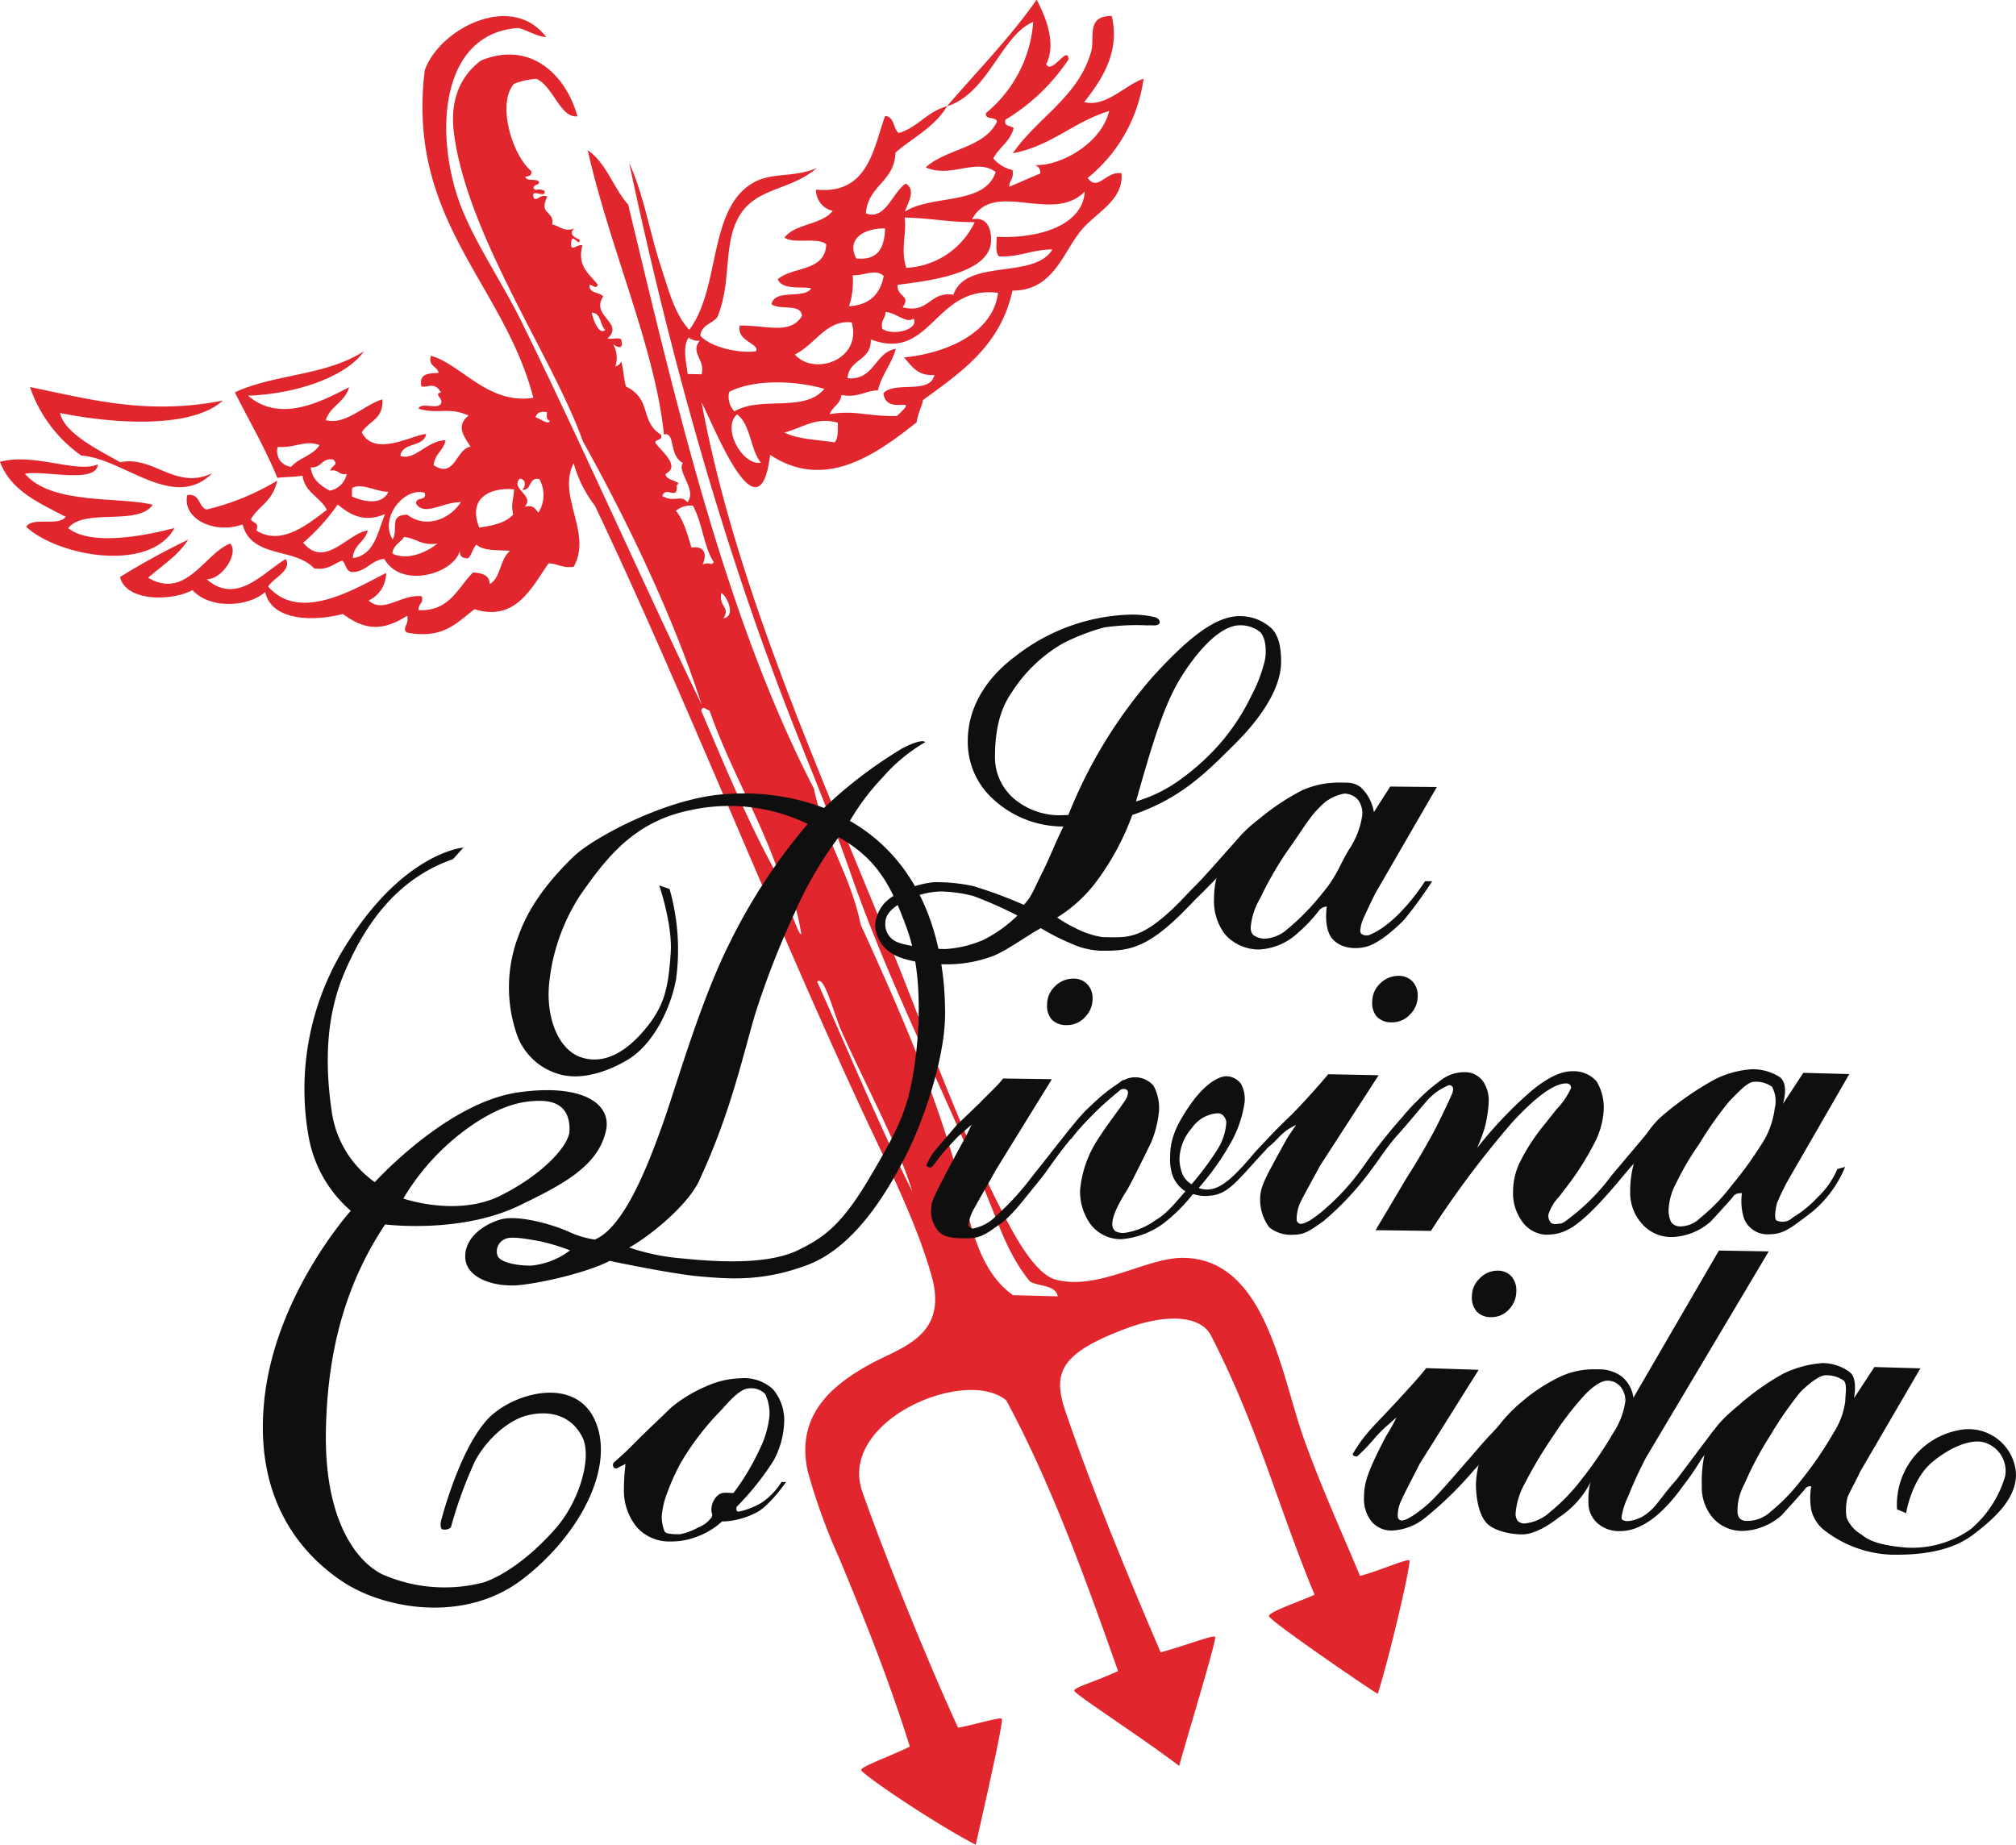
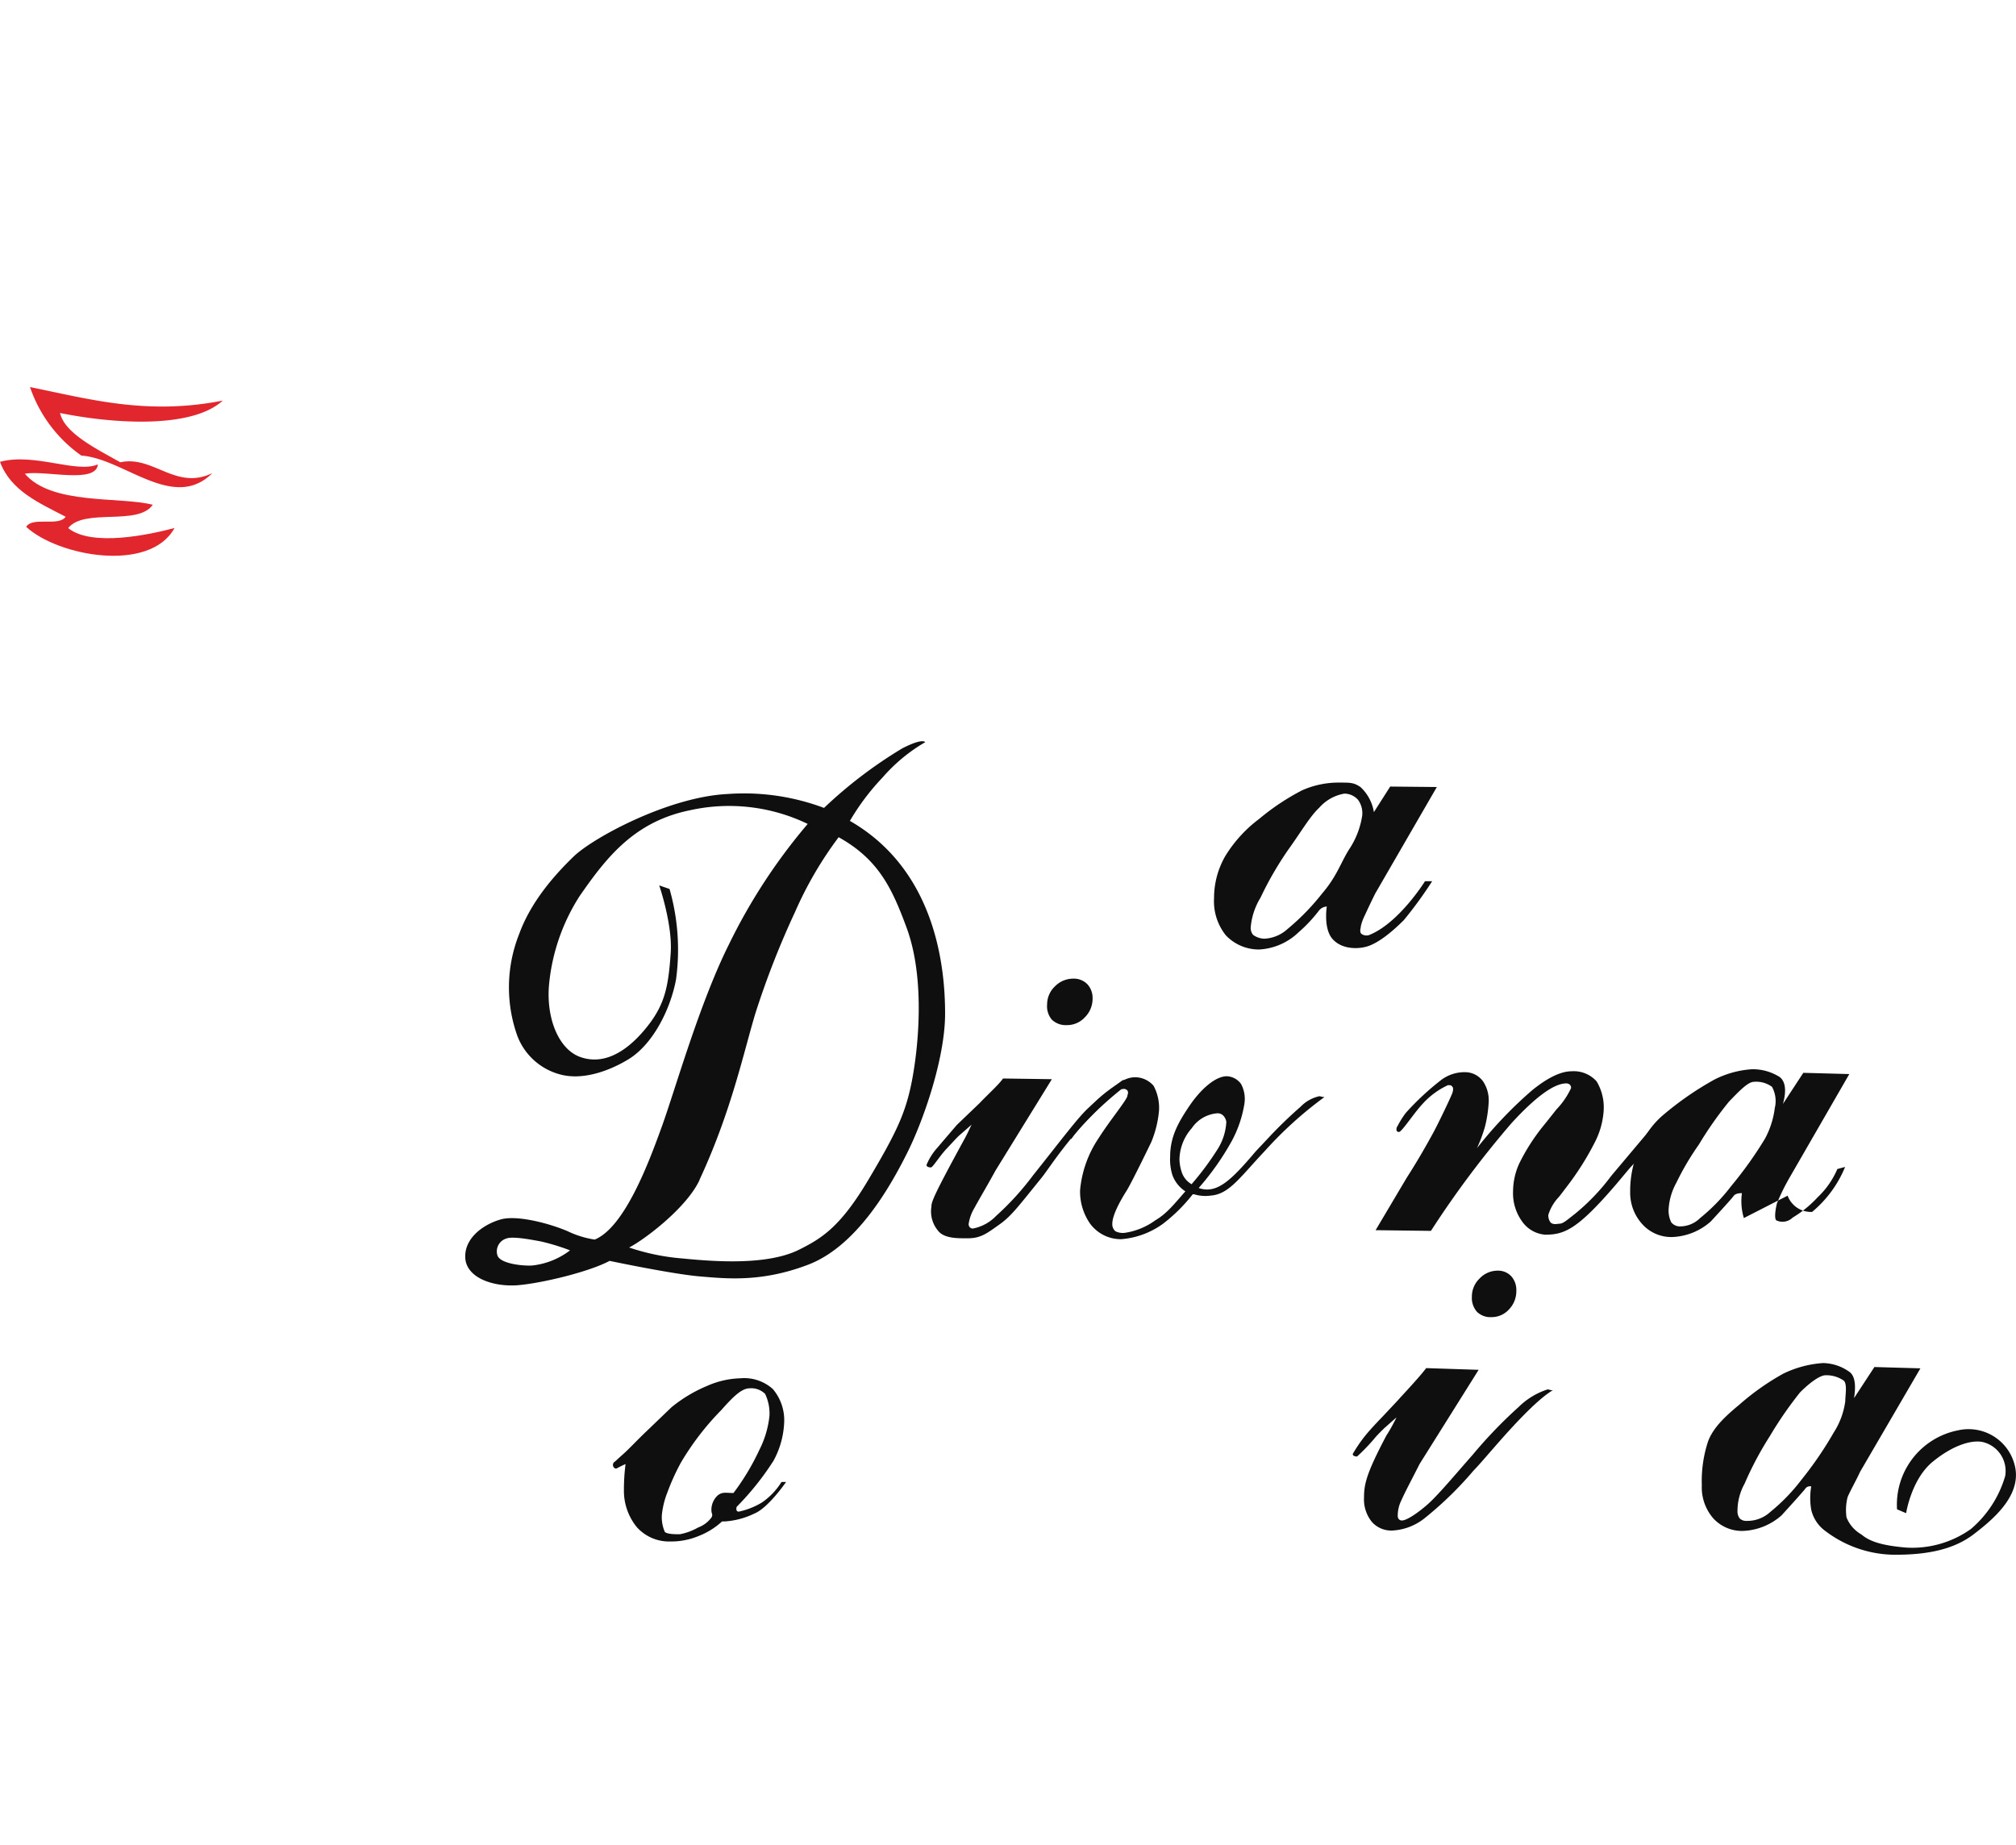
<svg xmlns="http://www.w3.org/2000/svg" viewBox="0 0 259.43 237.4">
  <g transform="translate(-9.71 -5.6)">
-     <path d="m43.84 81.79c-2.34 2-7.19 2.16-9.36-.25-2.58 1.42-8.56 1.54-9.32-1.69a93.42 93.42 0 0 1 8.77-4.8c-1.32 2.07-3.38 3.34-5.17 4.9 4.91 2.88 7.28-3.12 10.56-4.4 1.16 1.1-.89 4.56-3 4.6 3.84 3.35 7.2-.84 10.16-2.61.87 1.43-1.63 2.47-2.26 3.54 4.08 4.71 11.23.24 15.18-1.75a3.91 3.91 0 0 1 -2.26 3.55c1.94 1.74 4.15-.85 6.85-.55.27 1-.52.93-.4 1.8 4 .14 5-2.88 7-4.86 1.14.09 2.14.31 2.12 1.5 1.48-.79 1.32-3.29 2.64-4.26-.58-.18-3.47.13-4.3-.83-.54.42-.58 1.36-1.13 1.77-.79 0-1.13-.32-1-1.11-.58 3-7.5 5.18-9.76 1.18-1.7.18-2.25 1.57-4 1.7-1 0-.87-1-1.4-1.48-1.14.4-1.82 1.28-3.63 1-2.55-2.73-8-1.22-9.21-5.65-3.72 1.33-7.83-.83-7.1-3.79 1.69-.21 1.38 1.49 2.46 1.87a31.85 31.85 0 0 0 9.11-3.72c-.64 2.79-2.39 3.21-3.38 4.95.15.56 1.13.33.68 1.46 3.31 2.15 7-1.11 9.08-2.64-.83-1.67-2.85-2.21-3.12-4.4-1.72.22-1.6.1-3.25.27-1.59-3.87-3.62-7.32-5.47-11 5.14-2.39 11.64-2.09 16.62-5.29-2.29 3.26-8.6 5.49-14.92 5.72 4.12 3.54 9.33.81 13-1.09-.52 1.93-2.41 2.4-3 4.24 2.56.67 4.89-1.94 7.28-2.68.2 2.56-1.79 2.81-2.64 4.25 1.62 3.31 6.81.2 8.28.22-.33 1.75-3.07 1-3.32 2.8 1.84.69 3.47-2 5.82-2-.26 1.34-1.41 1.74-1.53 3.21 2.75 1.78 2.84-2.1 4.75-2.39-.93-1.4-1.89-2.69-.26-4-2.58-1.17-3.77-.11-6.45-.89.33-.89 2.5.17 2.89-.65.37-.66-1-1.23 0-1.44-.85-1.47-1.72-.54-2.51-.78-.35-1.73 1-1.64 2.21-1.74-.18-.89-1.37-.81-1-2.19 3.83 1 7.35 6.33 13.19 5.4-3.77-14.67-16.34-22.79-13.97-42.15 1.86-5.3 11.17-10.18 15.63-4.26-1.42-.16-2.31-.85-3.57-1.18-9.73.63-10.82 12.74-7.82 21.8 1.75 5.21 5.39 10.3 8.21 16 7.44 15.08 16.48 35.46 23.18 49.27-3.63-11.29-9.5-23.5-15.29-33.9-3.83-10.77-14.94-26.52-16.59-39.71-.49-3.85.59-7.08 3.48-9.27 6.44-2.64 11 1.95 12.41 7.18-2.22.23-3.08-3.85-5.27-4.82a9.17 9.17 0 0 0 -2.89.64c-2.18 2.47-.32 9.05 2.22 11.22.11.62-.31.67-.75.71.07.75 1.58.13 1.78.76-.1.39-.72.23-.73.71.29.55.54-.09 1.42.39.24 1-1.68-.31-1.45.68s.91-.44 1.79.05c-1.16 2.42 1 1.74.63 3.61.69-.05 1.56 1.08 2.87.45-.8.72 0 1.22.67 1.45.09 1.13-1-.94-1.08.33-.15 1.47.74.22 1.43.41-.67 2.74.8 3.58 2 5.09-.28.63-.65 0-1.08 0-.1 1.15 1.26.91 1.77 1.49-1.7 2.55 2.76 3.37.56 5.41.52.22 1.88-.36 1.8.42.21 1.2-.77.55-1.09.33a3.54 3.54 0 0 1 .28 2.88c.32-.15.66-.29.74-.69.29.76.32 2.17.63 3.25 3.4 1.66 1.74 4.46 4.53 6.22.19.8-.69.49-.75 1 .54.91 3.37 3 1.34 4-.19.91 2.37 1 1.4 1.48.21 2.11-1.4 0-1.84 1.39 1.47.9 2.48-.24 3.22.81 1.3-1.57-1.38-3.93-.58-5.06-1.85-1-.9-4-2.43-3.67-1.15-11.17-6.94-23.88-9.81-36.58 2.43 1.67 3.28 4.84 5.21 7 6.38 26.58 12.62 53.27 23.91 75.19 1.31 6.47 4.69 11 6 17.45 4.79 10.52 10.11 22.47 13.12 34.56 1.2 4.81 2.39 10.26 6.49 13.14 1.92.05 3.84.11 5.76.15-.3-1.47-2.36-1.26-3.56-1.88-2.3-2.82-3.49-5.83-4.79-9.14-5.69-14.47-13.1-28.44-18.28-43.35-2.06-5.92-4.43-11.69-6.73-17.47-9.18-23-16.18-47.59-21.79-74 1.81 3.92 2.62 8.78 4 13.08 1 3 1.77 6.29 3.73 8.38 4.18-5.53 2.28-16.26 8.8-19.21 2.26-1 4.74-.41 7.61-1.6-3.83 3.27-8.77 2.3-10.65 7.63-1.2 3.38-.5 7.47-2.11 11.48-.62.94-2.09 1-2.22 2.46 1.29 1.51 5.11 2.32 7.14 2 .61-.94-2.56-1.3-2.07-3.3 3.44-.07 6.47 1.23 8-1.23-.07-1.69-3-.7-3.92-1.54.46-2 4.11-.59 5.1-2-.83-.34-3.71.3-4.29-1.19 1.9-1.69 6.12-.93 6.23-4.51-1.1-.94-4.2 0-5.37-.86 1.42-1.83 4.79-1.61 6.21-3.44a2.71 2.71 0 0 1 -2.14-2.73c6.82.7 7.41-5.57 8.89-9.48 1.23.12 1 1.65 1.75 2.2 2.46-.73 3.67-2.79 6.21-3.44-1.58 2.66-4.36 4-6.63 5.95-.14 3.81-3.52 4.19-3.82 7.82 2.51 1 3.42-2.73 5.14-3.82 1.37.84.25 2.48-.1 3.6 3.39-2.22 10.28-.76 11.67-5.1-2.53-1.87-5.76.86-9-.59 2.63-2.42 7.51-2.45 9.16-5.87-.08-.75-1.59-.14-1.4-1.13a16.73 16.73 0 0 0 6.07-11.72c-4.12 1.72-5.77 9.2-11.1 10.86 3.88-4.53 8.06-8.75 11.54-13.72 1.19 2.22 2.57 5.71 1.22 8.31.78 1.38 2.75-2.52 2.89-.64a25.49 25.49 0 0 1 -8.12 7.77c-.27.95.73.71 1.05 1.1-.45 1.74-1.88 2.46-2.62 3.89a4.58 4.58 0 0 0 2.47 1.49c.23 1.1-.4 1.3-.42 2.15 1.36-.55 2.65-1.16 4-1.7a1 1 0 0 0 -.7-1.09c3.09.18 8.51-2.63 9.56-6.95-4.56 1.37-7.43 4.5-12.39 5.43 3.13-4.58 8.41-7.22 10.07-13.06.53-1.86-.72-4.6 2.65-4.61 1.16 4.77-1.49 8.49-3.54 11.08 2.8.73 5.19-2.17 7.64-3a19.84 19.84 0 0 1 -7.19 12.77c1.31 1.83 2.36-.94 4.35-.6.3 3.54-3.37 5.07-5.24 7.41-2.34 2.89-3.56 7.69-8.79 7.69-1.55 7.12-6.64 10.51-11.54 14.1 0 .56-.6 1.52-.79 2.85-4.85 3.81-11.65 9-18.85 4.18-1.44 11.5-7.43-4.23-8.82-6.72 4.7 25.56 17.1 51.51 26.43 75.26 3.81 9.72 7.52 19.59 11.84 28.05 1.31 2.54 4.3 8.78 7.32 9.56 5.44 1.42 11.56-2.79 16.27-2.81 10.69 0 12.66 14.84 15.58 23.11 2.28 6.42 5.06 12.45 7.28 17.82 2.22-.56 6.07-2.24 6.35-2s-2.37 11.76-4.06 17.18c-1.67-1-14-9.47-14-10s3.06-1.55 5.87-2.75c-4.77-11.51-7.25-21.5-13.37-33.44-1.5-2.68-6.13-2.62-10.93-.81-8.33 3.14-9.49 5.58-7.76 10.65 3.44 10.09 8.31 21.84 12.25 31 2.71-.69 6.74-2.26 7-2s-3 10.87-4.62 16.62c-5.12-3.89-13.5-9.25-13.5-9.68s2.62-1.13 5.64-2.52c-4.23-12-8.67-24.25-14.39-34.84-5.26-4.37-21.75 2.63-18.51 11.79 3.31 9.4 9.1 23.4 12.31 30.34 1.85-.32 5.37-1.4 5.62-1.15s-1.8 9.39-3.35 16.21c-5.74-3-14.76-9.18-14.75-9.63s4.06-1.89 6.27-3c-2.52-8.11-5.69-16.1-9.08-24.24a77.59 77.59 0 0 1 -4.04-11.13c-1.63-7.25 3.1-11.11 7.83-13.75 4-2.25 10.34-3.58 8.08-11.5-1.85-6.52-5.16-13.21-8-19.24-11.72-24.89-23.86-55.79-35.31-79.82a16.16 16.16 0 0 1 -2.74-5.47c-2.17 4.26 2.46 9 0 13.32-1.45.21-2-.4-3.22-.45-2.07 2.91-4.17 7.61-9.53 5.91-2.26 1.68-4 3.91-8.72 3-.66-.66.31-.91.06-2.16-3 1.89-5.31 2-8.28-.23-3.84 1-9.17.89-10-2.82zm101.3-44.09c-2.61 0-4.15 1-6.87.9-.49-.49-.32-1.57-.29-2.53 5.65.28 11.1-1.6 11.32-5.82-4.11 4.25-11.72-1.64-14.5 3.57 2.44-.47 2.51 2.15 2.43 3-.38 4-8 4.93-12 5.43-.15 1.62 1.76 1.28.64 2.9 3.48.84 3.39-2.09 6.53-1.62 1.6-4.74 10.38-1.9 12.74-5.83zm-7 5.58c-8.22-1-8.56 8.94-16.37 6 .09 2.81-2.8 2.46-3 5 3.52.27 3.43-3.29 6.22-3.79-.56 2-1.8 3.28-2.3 5.34-1.7.06-2.58 1-4.7.6-.14 1.21-1.16 1.49-1.51 2.47 3.36-.56 4.68.3 8.64.24 3.29-3-1.38.14-1.72-2.93 1.39-1.62 6 .2 6.55-2.35-2.24.13-2.92-1.2-3.91-2.26 5.88-.6 11.53-3.37 12.1-8.32zm-3-9.09c-3.52 0-5.12-.47-9-.6.23 2.34-.55 4.07.19 6.48a10.32 10.32 0 0 0 8.81-5.88zm-11.89 13.73c1.5 1 4.84 0 4-1.34-.82.76-2.33-.81-3.58-.82-.02.85-.67 1.05-.42 2.16zm3.86 111c-1.89-6.21-6.4-14.43-9.17-20.77-.93-2.14-2.21-7.2-3.07-6.21 4.07 9.06 7.88 18.27 12.24 27zm-3.51-123.92c-2.36-.07-5.1 1.16-3.7 3.86 2.77.3 3.65-1.36 3.7-3.86zm-.16 6.12c-1.09-1-2.56 0-4-.11a10.28 10.28 0 0 1 -.47 4c2.67-.16 4.03-1.6 4.47-3.93zm-11.44 10.1c2.43 2.81 8.68.7 7.31-4.13-3.23-.38-4.67 2.82-7.31 4.13zm5.1 11.3c.51-.46.4-1.56.43-2.52-2.91-.79-4.44.64-6.89 1.26 1.69.86 4.21.93 6.46 1.26zm-7 57.78c1.1 1.25 2.37 5.86 2.73 5.49-.38-2.07-.98-5.79-2.69-5.49zm-5.9-61.74c3.37-2.06 9 .2 11.6-2.92-3.78-1.09-9.1-1.25-12.25.39a2.7 2.7 0 0 0 .69 2.53zm.35.38c-2 1.78.72 6.6 3.07 6.2-1.36-1.7-1.28-4.82-3.03-6.2zm5.93 60.66c-2.55-8.1-6.71-14.69-9.47-22.58-.43-.06-.81-.67-1.08 0 3.31 7.73 6.52 15.56 10.59 22.58zm-7.68-34.43c1.7-.24.4-3-.27-3.24-.34 1.79 1.21 1.79.27 3.24zm-2.69-6.91c.91-.43 1.12.22 1.45-.32-1.3-2-1.48-5.15-2.69-7.27a3 3 0 0 0 -2.18.66c1 1.23 1.48 3 2 4.74 1.9-.29 1.95 1.13 1.42 2.19zm-.11-24.49c.49-1.91-1.51-2.77-.24-4.32a2.07 2.07 0 0 1 -1.43-.4c-.84 1.13-.28 3.39-.12 4.68zm-14.14-7.94c.15.93 1 3 1.74 2.21-.73-.6-.46-2.14-1.74-2.21zm-7.21 13.49c.46.08 1.73 1.09 1.79.41-.42-.07-.38-.58-.34-1.09-.8-.13-1.35.05-1.45.68zm.35 12.25a4.25 4.25 0 0 0 .12-4.32c-1.44-.28-.93 1.5-2.21 1.38.49-.46.52-1.32-.31-1.44-1.27 1.32 2 2.19.62 3.62 1.2-.28 1.39.35 1.78.76zm-3.17-3c-2.88-.26-6 1-4.45 4.92 1.77-.24 3.4-.6 4.37-1.68-.3-1.47-.01-1.56.12-3.2zm-9.83 6.98c-2.07.32-2.72-.71-4.3-.84-.46.75-1.38 1-1.5 2.12 1.96 1 4.57-.25 5.8-1.28zm-3.86-3.7c2.4 1.83 5.49.55 6.88-1.63-2.39 0-4.67 1.85-5.76.21-.08-1 1.4-.24 1.11-1.41-2.65-.79-5.87 3.26-4.12 6 .75-1.35-.55-3.17 1.86-3.17zm-7 5.57c2.78-.41 3.16-3.34 4.12-5.66-2.59 1.08-4.37.22-6.09-1.24a25.8 25.8 0 0 1 -4.45 4.92c2.83 3.39 5.71-1.21 8.32-1.58-.36 1.51-1.83 1.81-1.93 3.56zm-.14-7.93c1.61.74 3.92 1.11 4.69-.6-1.59 0-3.44-1.2-4.66-.48-.03.36-.03.72-.03 1.08zm-.64-2.9c-1.11.23-1-.65-2.16-.42.23-.72 1.11-.68.41-1.43-1.54-.26-1.5 1.14-2.91 1 .17 1.59 1.24 2.33 2.43 3a2.72 2.72 0 0 0 2.2-2.15zm-3.51-3.7c-1.87-.72-3.12.39-5.4.22a2 2 0 0 0 1.73 2.56c.99-1.14 2.82-1.47 3.64-2.78z" fill="#e1262d" />
    <path d="m25.19 65.09c4.26-.92 7.14 3.68 11.85 1.39-5 5-11.38-1.88-16.86-2.25a17.78 17.78 0 0 1 -6.61-8.82c7.78 1.58 15.08 3.65 24.81 1.74-4 3.65-14 3-20.94 1.6.56 2.62 4.89 4.72 7.75 6.34z" fill="#e1262d" />
    <path d="m32.17 73.55c-3.17 5.78-14.93 3.67-19.09-.15.81-1.36 4.21 0 5.08-1.3-3.42-1.78-7.08-3.34-8.45-7.07 4.41-1.2 9.84 1.52 12.6.33-.24 2.55-6.75.73-9.4 1.2 3.43 4.07 12.26 2.91 16.46 4-1.94 2.77-8.78.37-10.89 3 3.05 2.44 10.39.86 13.69-.01z" fill="#e1262d" />
    <g fill="#0e0f0e">
-       <path d="m147.19 110.48a61.53 61.53 0 0 1 10.93-17.87c4.09-4.46 7.76-7.72 11.11-7.72a5.93 5.93 0 0 1 4.12 1.59c1 1 1.22 2.69 1.22 4.28 0 3.2-2.3 6.95-5.93 10.56s-6.88 7-13.22 9.16a33.47 33.47 0 0 1 -4.57 8.5 18.47 18.47 0 0 1 -5.1 4.69 17.35 17.35 0 0 0 2.37 1.38 11.39 11.39 0 0 0 3.48 1.15c3.05 0 4.9.58 10-4.62.86-.9 1.52-1.59 2-2.06 2.06-2.11 4.92-5.57 6.26-6.83a24.65 24.65 0 0 1 3.33-2.65c.19 0 .17 1.37.28 1.38s-1.42 1.16-1.32 1.18c-1.26.69-3.11 3.22-6.65 6.79-.69.71-1.23 1.24-1.61 1.61s-.76.78-1.36 1.39c-5.35 5.54-7.77 5.56-11.15 5.56a10.3 10.3 0 0 1 -4-1 29.41 29.41 0 0 1 -3.73-1.91c-1.63.88-4.36 2.88-6.16 3.59a16.89 16.89 0 0 1 -6 1.07c-2.28 0-5.63-.41-7.16-1.5a4.51 4.51 0 0 1 -2-3.53 4.65 4.65 0 0 1 2-3.54 12.29 12.29 0 0 1 5.57-2 22.37 22.37 0 0 1 5.05.5 57.09 57.09 0 0 1 6.5 2.41c1-1 1.23-1.85 2.38-4.14 1-2 1.35-3.09 2.72-5.94a13.2 13.2 0 0 1 -8.9-3.4 9.88 9.88 0 0 1 -3.4-7.62c0-4.08 2.13-7.9 6.12-10.88a25.12 25.12 0 0 1 14.94-5.37 12.73 12.73 0 0 1 3 .33c.43.13.64.35.64.68a.33.33 0 0 1 -.2.27 1 1 0 0 1 -.5.11h-.31a5.12 5.12 0 0 0 -.56 0 29.54 29.54 0 0 0 -5.57.26 27.45 27.45 0 0 0 -5.35 2.07 19.17 19.17 0 0 0 -6.62 6.4c-1.82 2.61-2.09 5.89-2.09 8.25a7 7 0 0 0 2.59 5.44 9.13 9.13 0 0 0 6.25 2zm-6.55 12.94a52.36 52.36 0 0 0 -5.72-2.53 18.65 18.65 0 0 0 -4.1-.57 10.6 10.6 0 0 0 -5 1.41c-1 .51-2.19 1.41-2.18 2.63a2.44 2.44 0 0 0 1.31 2.37c1.13.63 4.78 1 6.43 1a14.66 14.66 0 0 0 4.91-1.19 17.38 17.38 0 0 0 4.35-3.12zm15.25-14.68a18.67 18.67 0 0 0 5.75-2.85 30 30 0 0 0 5.5-5.11 27.85 27.85 0 0 0 3.62-5.68 18.89 18.89 0 0 0 1.72-4.53c.22-1.12.16-2.87-.63-3.65a4 4 0 0 0 -2.62-.85c-2.34 0-5.26 3-7.56 6.72s-3.82 9.08-5.78 15.95z" />
      <path d="m193.09 119h.92a52.28 52.28 0 0 1 -3.64 5c-2.09 2.09-3.7 3.12-4.84 3.43s-3.16.35-4.35-1-.73-4.17-.73-4.17a1.38 1.38 0 0 0 -1 .51 18.66 18.66 0 0 1 -2.65 2.82 7.89 7.89 0 0 1 -5.1 2.2 5.88 5.88 0 0 1 -4.23-1.81 7 7 0 0 1 -1.53-4.77 10.84 10.84 0 0 1 1.42-5.4 17.13 17.13 0 0 1 4.38-4.82 30.18 30.18 0 0 1 5.52-3.68 11.52 11.52 0 0 1 4.83-1c1.42 0 1.84 0 2.69.57a5.62 5.62 0 0 1 1.73 3.23l2.1-3.29 6 .06-7.92 13.69c-.55 1.11-1 2.06-1.35 2.83a6.25 6.25 0 0 0 -.51 1.39c0 .26-.22.71.09 1a1.14 1.14 0 0 0 .92.16c3.86-1.49 7.25-6.95 7.25-6.95zm-8.09-8.4a2.92 2.92 0 0 0 -.52-2.06 2.37 2.37 0 0 0 -1.77-.81 5.57 5.57 0 0 0 -3.23 1.81c-1.23 1.16-2.26 3-4 5.42a43.27 43.27 0 0 0 -3.56 6.16 8.81 8.81 0 0 0 -1.26 3.79 1.38 1.38 0 0 0 .31 1 2.58 2.58 0 0 0 1.43.49 4.74 4.74 0 0 0 3-1.25 29.8 29.8 0 0 0 4.41-4.52c1.92-2.24 2.34-3.81 3.46-5.65a10.72 10.72 0 0 0 1.73-4.38z" />
      <path d="m135.79 147.54c1.16-1.22 2.34-2.25 3-3.15l6.28.09-7.25 11.75c-1 1.84-2.12 3.71-2.72 4.83a5.52 5.52 0 0 0 -.74 2.06.6.6 0 0 0 .15.42.53.53 0 0 0 .39.16 5.6 5.6 0 0 0 3-1.63 36 36 0 0 0 4.75-5.22c3.75-4.7 5.86-7.56 7.21-8.75s3.7-3.07 4.34-3.5a1.55 1.55 0 0 1 .46.1c.1 0 .3.28.36.28-1.6.9-5.47 4.43-8.71 8.69-1.21 1.58-2 2.79-2.6 3.54-2.83 3.48-3.82 4.86-5.35 5.94s-2.38 1.8-4.05 1.8c-1.18 0-3.1.09-3.91-1a3.86 3.86 0 0 1 -.83-3.07c0-.59.21-1.3 4.17-8.55.45-.79.78-1.57 1-2l-1.68 1.47c-.29.28-1.09 1.16-1.54 1.63-.87.92-1.78 2.4-2 2.4a.83.83 0 0 1 -.42-.08.25.25 0 0 1 -.16-.24 7.6 7.6 0 0 1 1.45-2.27c.49-.59 2.14-2.51 2.46-2.88.86-.83 2.94-2.82 2.94-2.82zm8.67-12.68a3.18 3.18 0 0 1 1-2.32 3.28 3.28 0 0 1 2.36-1 2.42 2.42 0 0 1 1.81.71 2.6 2.6 0 0 1 .68 1.87 3.35 3.35 0 0 1 -1 2.4 3.09 3.09 0 0 1 -2.31 1 2.59 2.59 0 0 1 -1.93-.7 2.64 2.64 0 0 1 -.61-1.96z" />
      <path d="m154.69 158.83c-1.36 2.15-1.84 3.51-1.84 4.22a1.19 1.19 0 0 0 .4 1 2.15 2.15 0 0 0 1.34.18 8.87 8.87 0 0 0 3.78-1.58c1.46-.86 2.36-2 3.88-3.74a4.2 4.2 0 0 1 -1.66-2.07 6.66 6.66 0 0 1 -.3-2.38c0-2.53 1-4.36 2.5-6.57s3.37-3.79 4.79-3.79a2.38 2.38 0 0 1 1.84 1 4.09 4.09 0 0 1 .4 2.7 15 15 0 0 1 -1.63 4.69 34.06 34.06 0 0 1 -4.15 5.9l-.06.1c2.29.78 4.1-.91 7.31-4.71l1.47-1.56a55.68 55.68 0 0 1 4.3-4.18 4.8 4.8 0 0 1 2.43-1.37 3 3 0 0 1 .45.1h.22a49.62 49.62 0 0 0 -7.66 6.92c-3.29 3.49-4.62 5.59-7 5.77a4.87 4.87 0 0 1 -2.09-.16.56.56 0 0 0 -.22 0 21.4 21.4 0 0 1 -3.8 3.77 10.54 10.54 0 0 1 -5.4 2 4.91 4.91 0 0 1 -4-2 7.23 7.23 0 0 1 -1.29-4.29 14.23 14.23 0 0 1 2.38-6.7c1.5-2.37 3.71-5 3.71-5.48 0-.11.34-.69-.37-.87a1.86 1.86 0 0 0 -.42.05 45.28 45.28 0 0 0 -4.67 4.28 15.63 15.63 0 0 0 -1.64 1.94c-.06.07-.1.21-.16.15s-.53-.29-.53-.35q0-.49 2.77-3.52l.33-.38a19.06 19.06 0 0 1 3.76-3 3.26 3.26 0 0 1 1.85-.67 3.15 3.15 0 0 1 2.45 1.1 6 6 0 0 1 .7 3.17 13.69 13.69 0 0 1 -1 4.08s-2.5 5.18-3.17 6.25zm8.37-.85a37.17 37.17 0 0 0 3.38-4.56 7.29 7.29 0 0 0 1.08-3.44 1.44 1.44 0 0 0 -.42-.84 1 1 0 0 0 -.75-.27 4.37 4.37 0 0 0 -3.28 1.92 6.22 6.22 0 0 0 -1.58 4 5.51 5.51 0 0 0 .27 1.58 2.78 2.78 0 0 0 1.3 1.63z" />
-       <path d="m176.48 150.35-.95.54a7.81 7.81 0 0 0 -1.26 1.07c-.87.93-1.34 1.3-1.53 1.3s-.23.13-.34.07a.25.25 0 0 1 -.15-.24c0-.26.39-.74 1.16-1.45l1.33-1.32 2-2.13.34-.35c1.15-1.23 2.85-3.12 3.54-4l6.5.13-7.5 11.58c-1 1.85-2 3.63-2.55 4.73a5.38 5.38 0 0 0 -.5 2.23.57.57 0 0 0 .16.42.5.5 0 0 0 .39.16c.57 0 1.6-.62 3-1.83a30.1 30.1 0 0 0 5-5.5 66.87 66.87 0 0 1 7.83-9.34 17 17 0 0 1 3.27-2.43c.63-.25 1.17 1 .67.92a13 13 0 0 0 -1.75.85c-1.6.9-2.1 2-5.67 6-1.18 1.31-2.34 3.12-3.06 4.06a38.19 38.19 0 0 1 -6.38 6.92c-1.53 1.07-2.35 1.75-3.79 1.75a4.46 4.46 0 0 1 -3.19-.94 6 6 0 0 1 -1.18-3.58c0-1.74.69-2.81 3.35-7.67.48-.84 1.04-1.52 1.26-1.95zm9.82-15.85a3.17 3.17 0 0 1 1-2.32 3.29 3.29 0 0 1 2.36-1 2.42 2.42 0 0 1 1.81.71 2.62 2.62 0 0 1 .68 1.87 3.32 3.32 0 0 1 -1 2.4 3.09 3.09 0 0 1 -2.31 1 2.55 2.55 0 0 1 -1.93-.7 2.63 2.63 0 0 1 -.61-1.96z" />
      <path d="m199.78 153.35a53.05 53.05 0 0 1 7.11-7.46q3-2.43 5.08-2.43a3.93 3.93 0 0 1 3.2 1.3 6.5 6.5 0 0 1 .9 3.88 10.29 10.29 0 0 1 -1.15 4 36.31 36.31 0 0 1 -3.68 5.79c-.24.32-.54.72-.91 1.19a5.84 5.84 0 0 0 -1.37 2.31 1.44 1.44 0 0 0 .3 1c.34.3.8.17 1.07.15.51 0 .84-.32 2.09-1.3a27.39 27.39 0 0 0 4.65-4.88l4.73-5.62c3.63-3.64 4.16-3.76 7-5.17a1.72 1.72 0 0 1 .45.1h.24c-1.51.84-4.4 3.67-9.08 8.67l-.94 1-1.77 2.11c-5 5.84-6.68 6.5-9.15 6.5a4 4 0 0 1 -3-1.75 6.19 6.19 0 0 1 -1.13-3.86 8.73 8.73 0 0 1 .78-3.52 25.6 25.6 0 0 1 3-4.73c.47-.58 1.07-1.33 1.8-2.26a10 10 0 0 0 1.88-2.74.56.56 0 0 0 -.14-.43.69.69 0 0 0 -.47-.18q-2.34 0-7 5.06a125.39 125.39 0 0 0 -10.42 13.92l-7.12-.09 4-6.74c1.56-2.43 2.65-4.4 3.36-5.69s2.43-4.9 2.54-5.29c.2-.72-.07-.76-.14-.86s-.29-.06-.43-.09a10.05 10.05 0 0 0 -3.25 2.38c-1.15 1.22-2.71 3.65-3.07 3.65a.38.38 0 0 1 -.22-.06c-.06-.05-.09-.09-.09-.13a.71.71 0 0 1 .13-.58 11.52 11.52 0 0 1 1.07-1.7 34.63 34.63 0 0 1 4.54-4.22 5 5 0 0 1 3.2-1 2.85 2.85 0 0 1 2.23 1.24 4.41 4.41 0 0 1 .68 2.66 16.31 16.31 0 0 1 -.47 3.09 19.18 19.18 0 0 1 -1.03 2.78z" />
-       <path d="m234.12 162.35a7.49 7.49 0 0 1 -.25-3.2s-.78-.06-1.07.36-2.94 3.28-2.94 3.28a7.89 7.89 0 0 1 -4.92 2 5 5 0 0 1 -3.85-1.61 6 6 0 0 1 -1.6-4.2 13.49 13.49 0 0 1 1.18-5.64 11.15 11.15 0 0 1 3.29-4.44 40.44 40.44 0 0 1 6.35-4.36 12.39 12.39 0 0 1 4.84-1.34 6.45 6.45 0 0 1 3.58 1c.78.61.87 1.84.42 3.46l2.62-4 5.92.16-7.69 13.33a28 28 0 0 0 -1.62 3.29c-.26 1.06-.32 2-.09 2.2a1.85 1.85 0 0 0 2.11-.35 14.45 14.45 0 0 0 3.22-2.62 10.81 10.81 0 0 0 2.53-3.63l1-.27a14.84 14.84 0 0 1 -4.25 5.79c-2.9 2.21-3.69 2.88-5.63 2.88a3.21 3.21 0 0 1 -3.15-2.09zm4-14.24a3.82 3.82 0 0 0 -.38-2.65 3.45 3.45 0 0 0 -2.45-.63c-.79.12-1.94 1.36-3.07 2.52a46.68 46.68 0 0 0 -3.89 5.54 35 35 0 0 0 -2.9 4.92 8 8 0 0 0 -1 3.54 3.51 3.51 0 0 0 .34 1.54 1.43 1.43 0 0 0 1 .53 3.66 3.66 0 0 0 2.72-1.07 23.91 23.91 0 0 0 4-4.12 50.39 50.39 0 0 0 4.34-6.08 11.25 11.25 0 0 0 1.28-4.04z" />
+       <path d="m234.12 162.35a7.49 7.49 0 0 1 -.25-3.2s-.78-.06-1.07.36-2.94 3.28-2.94 3.28a7.89 7.89 0 0 1 -4.92 2 5 5 0 0 1 -3.85-1.61 6 6 0 0 1 -1.6-4.2 13.49 13.49 0 0 1 1.18-5.64 11.15 11.15 0 0 1 3.29-4.44 40.44 40.44 0 0 1 6.35-4.36 12.39 12.39 0 0 1 4.84-1.34 6.45 6.45 0 0 1 3.58 1c.78.61.87 1.84.42 3.46l2.62-4 5.92.16-7.69 13.33a28 28 0 0 0 -1.62 3.29c-.26 1.06-.32 2-.09 2.2a1.85 1.85 0 0 0 2.11-.35 14.45 14.45 0 0 0 3.22-2.62 10.81 10.81 0 0 0 2.53-3.63l1-.27a14.84 14.84 0 0 1 -4.25 5.79a3.21 3.21 0 0 1 -3.15-2.09zm4-14.24a3.82 3.82 0 0 0 -.38-2.65 3.45 3.45 0 0 0 -2.45-.63c-.79.12-1.94 1.36-3.07 2.52a46.68 46.68 0 0 0 -3.89 5.54 35 35 0 0 0 -2.9 4.92 8 8 0 0 0 -1 3.54 3.51 3.51 0 0 0 .34 1.54 1.43 1.43 0 0 0 1 .53 3.66 3.66 0 0 0 2.72-1.07 23.91 23.91 0 0 0 4-4.12 50.39 50.39 0 0 0 4.34-6.08 11.25 11.25 0 0 0 1.28-4.04z" />
      <path d="m189.42 188-1.53 1.35c-.28.27-.7.68-1.13 1.15a24.52 24.52 0 0 1 -2.41 2.53.81.81 0 0 1 -.41-.08.25.25 0 0 1 -.15-.24 18.13 18.13 0 0 1 2.25-3.11c.5-.57 1.21-1.31 1.54-1.65l2-2.13.32-.36c1.13-1.22 2.67-2.9 3.34-3.8l6.75.22-7.6 12.12c-.93 1.85-1.87 3.59-2.35 4.69a4.41 4.41 0 0 0 -.46 2 .6.6 0 0 0 .15.42.53.53 0 0 0 .38.16c.56 0 1.84-.8 3.23-2s3.79-4.09 5.86-6.43a60.06 60.06 0 0 1 5.94-6.18 9.4 9.4 0 0 1 3.73-2.26 3.31 3.31 0 0 1 .44.1h.24q-2.34 1.35-7.55 7.35c-1.15 1.31-2 2.32-2.67 3a45.83 45.83 0 0 1 -6.26 6.1 7.27 7.27 0 0 1 -4.15 1.61 3.33 3.33 0 0 1 -2.68-1.12 4.6 4.6 0 0 1 -1-3.11c0-1.74.3-3.11 2.88-8 .47-.7 1.08-1.86 1.3-2.33zm9.7-15.56a3.21 3.21 0 0 1 1-2.32 3.17 3.17 0 0 1 2.3-1 2.32 2.32 0 0 1 1.76.71 2.65 2.65 0 0 1 .66 1.87 3.38 3.38 0 0 1 -.94 2.4 3 3 0 0 1 -2.25 1 2.48 2.48 0 0 1 -1.88-.69 2.7 2.7 0 0 1 -.65-1.93z" />
-       <path d="m237.32 166.64-15.79 26.53c-1 1.92-1.73 3.56-2.3 5a9.5 9.5 0 0 0 -.86 2.72.37.37 0 0 0 .2.34 1.38 1.38 0 0 0 .66.12 4.71 4.71 0 0 0 2.61-1.13c1-.75 1.9-2.33 3.58-4.16l4.72-6.28c6.74-6.56 7.29-5.39 8.29-5.39a.85.85 0 0 1 .24 0l.42.09c-1.64 1-4.8 2.19-8.33 6.17-.79.88-1.28 1.64-2.09 2.7a36.1 36.1 0 0 1 -2.42 3.53c-2.92 4.09-5.67 5.75-8 5.75a4.13 4.13 0 0 1 -2.95-1 3.44 3.44 0 0 1 -1.18-2.66 8.91 8.91 0 0 1 .11-1.89 3.18 3.18 0 0 1 .37-1.17 11.83 11.83 0 0 1 -4.34 5c-1.48 1.17-3.24 2.15-4.66 2.15s-3.65-.42-4.62-1.5-1.34-3.24-1.34-5a12 12 0 0 1 1.56-5.46 19.37 19.37 0 0 1 4.44-5.19 22.33 22.33 0 0 1 5-3.22 10.36 10.36 0 0 1 4.65-.87 4.93 4.93 0 0 1 3.12.92 4.28 4.28 0 0 1 1.5 2.72l11-18.93zm-18.45 19.28a2.81 2.81 0 0 0 -.65-1.9 2.14 2.14 0 0 0 -1.66-.74c-.75 0-1.7.59-2.86 1.77a39 39 0 0 0 -4.12 5.35 56.12 56.12 0 0 0 -3.67 6.14 9.36 9.36 0 0 0 -1.16 3.79 1.49 1.49 0 0 0 .28 1 1.17 1.17 0 0 0 .91.32 5.67 5.67 0 0 0 3.25-1.48 24.38 24.38 0 0 0 4-4.13 52.5 52.5 0 0 0 4.16-6.1 9.89 9.89 0 0 0 1.52-4.02z" />
      <path d="m249.25 203.07c1.17 1 2.92 1.43 5.67 1.68a13 13 0 0 0 8.41-2.38 14.1 14.1 0 0 0 4.42-6.83 3.83 3.83 0 0 0 -2.75-4.33c-1.37-.38-3.83.25-6.58 2.5s-3.42 6.62-3.42 6.62l-1.17-.5a9.75 9.75 0 0 1 7.84-10.16 6.12 6.12 0 0 1 7.41 5c.54 3.62-3 6.54-5.37 8.36s-5.67 2.72-10.58 2.64a14.89 14.89 0 0 1 -8.46-3 4.7 4.7 0 0 1 -1.88-2.78 8.75 8.75 0 0 1 0-3 .71.71 0 0 0 -.76.28c-.3.42-3.06 3.44-3.06 3.44a7.93 7.93 0 0 1 -4.93 2 5 5 0 0 1 -3.85-1.61 6.06 6.06 0 0 1 -1.48-4.25 16.29 16.29 0 0 1 .81-5.68c.65-1.72 2.13-3.15 4-4.69a32.24 32.24 0 0 1 5.66-4 13.77 13.77 0 0 1 5.12-1.37 6 6 0 0 1 3.44 1.16c.78.62.77 2 .56 3.35l2.62-4 5.92.17-7.76 13.31c-.51 1.12-1.31 2.52-1.62 3.29a6.82 6.82 0 0 0 -.13 2.58 4.4 4.4 0 0 0 1.92 2.2zm-2.08-17.15c0-.77.27-2.13-.17-2.63a3.87 3.87 0 0 0 -2.37-.71c-.76 0-2.17 1.07-3.3 2.23a49 49 0 0 0 -3.87 5.61 42.83 42.83 0 0 0 -3.25 6.12 7.23 7.23 0 0 0 -.91 3.46 1.55 1.55 0 0 0 .28 1 1.21 1.21 0 0 0 .94.32 4.34 4.34 0 0 0 3-1.15 24 24 0 0 0 4-4.13 47.05 47.05 0 0 0 4.17-6.1 9.82 9.82 0 0 0 1.48-4.02z" />
      <path d="m106.76 200.39a10.19 10.19 0 0 1 -3.77 1h-.36a9.51 9.51 0 0 1 -3 1.87 9.15 9.15 0 0 1 -3.61.71 5.57 5.57 0 0 1 -4.34-1.82 7.38 7.38 0 0 1 -1.68-4.8 25.44 25.44 0 0 1 .21-3.34c-.34.13-1.09.53-1.09.53s-.16.13-.38-.06a.5.5 0 0 1 0-.72c.19-.12.41-.37 1.13-1s1.84-1.84 3-2.94l3.26-3.13a18.36 18.36 0 0 1 4.53-2.72 11.33 11.33 0 0 1 4.32-1 5.52 5.52 0 0 1 4.18 1.38 6.19 6.19 0 0 1 1.46 4.34 11.22 11.22 0 0 1 -1.37 4.89 35.85 35.85 0 0 1 -4.74 5.93s-.2.62.27.62a9.55 9.55 0 0 0 3-1.19 8.92 8.92 0 0 0 2.5-2.63h.59s-2.3 3.36-4.11 4.08zm-5.5.5a.57.57 0 0 0 .06-.54 1.28 1.28 0 0 1 -.06-.34 2.51 2.51 0 0 1 .78-1.94c.6-.52 1.12-.34 1.95-.34h.11a30.42 30.42 0 0 0 3.32-5.53 12.51 12.51 0 0 0 1.31-4.41 5.83 5.83 0 0 0 -.56-2.81 2.53 2.53 0 0 0 -2-.72c-1 0-2.11 1.06-3.62 2.78a35 35 0 0 0 -5.2 6.75 28.45 28.45 0 0 0 -1.75 3.85 10.76 10.76 0 0 0 -.72 2.93 4.7 4.7 0 0 0 .38 2.16c.28.31 1.36.31 1.94.31a7.59 7.59 0 0 0 2.35-.87 3.75 3.75 0 0 0 1.71-1.28z" />
-       <path d="m66.67 202.42c-.5-.19-.13-1.38-.13-1.38.69-2.5 2.77-9.3 5.82-12.7s11.31-5.86 13.93.08-1.94 14.75-9.37 20.43-17.75 3.83-23.07.32-11.68-10.69-10.06-24 11.06-23.75 11.06-23.75a16.43 16.43 0 0 1 -5.43-9.57 34.85 34.85 0 0 1 5.25-25.31c7.31-11.31 14.68-11.87 14.68-11.87l-1.35 1.5c-7.81 2.68-11.75 9.37-14 14.68s-2.54 11.24-1.63 17.57a13.45 13.45 0 0 0 5.57 9.31c1.75-1.88 10.12-10.38 18.5-11.56s12 1.56 11.25 4.93c-1 4.61-5.71 7-11 9.57-7.64 3.76-17.42 2.5-17.42 2.5-5.37 8.06-7.42 16.86-7.62 26.43-.25 12.07 4.25 17.18 7.33 18.63a19.94 19.94 0 0 0 13 1c1.57-.53 5.1-2.27 9.17-6.87 3.2-3.61 4.8-9.37 3.47-11.88-1.57-3-4.58-3.42-7.26-2.68-2.31.65-5 3-6.51 5.8a55.41 55.41 0 0 0 -3.12 8.57 1.3 1.3 0 0 1 -1.06.25zm-5.06-42.58s6.93 2.41 12.51-.38 8.77-6.46 8.88-8.29c.08-2.38-1-3.93-3.88-3.9-2.33 0-4.78.63-8.11 2.75a30.19 30.19 0 0 0 -9.4 9.82z" />
      <path d="m76.25 171c-3.17.21-6.58-1-6.67-3.59s2.49-4.31 4.59-4.89 6.25.52 8.58 1.52a12.31 12.31 0 0 0 3.49 1.08c3.87-1.58 7-10 8.68-14.66s4.81-15.75 8.58-23.3a73.69 73.69 0 0 1 10.15-15.53 23.27 23.27 0 0 0 -15.15-1.76c-7.13 1.46-10.71 6-14.21 11.06a25.49 25.49 0 0 0 -3.92 11.32c-.41 4.33 1.21 8.37 4 9.37s5.63-.35 8.25-3.45 3.09-5.42 3.4-9.93c.25-3.69-1.48-8.7-1.48-8.7l1.33.46a28.45 28.45 0 0 1 .84 11.62c-.69 3.76-2.92 8.34-6.13 10.3-2.35 1.43-5.69 2.69-8.58 2a8.11 8.11 0 0 1 -5.71-5 18.56 18.56 0 0 1 .21-13.07c1.51-4.17 4.48-7.55 7-10s12.25-7.7 19.83-8.07a29.28 29.28 0 0 1 12.42 1.79 57.62 57.62 0 0 1 10.08-7.67c2.67-1.37 2.94-.79 2.94-.79a21.81 21.81 0 0 0 -5.5 4.56 30 30 0 0 0 -4.19 5.57c11.19 6.43 12.25 19.12 12.25 24.81s-2.75 13.69-4.92 18-6.48 12-12.83 14.35c-5.94 2.24-10.45 1.74-13.81 1.46-3.55-.3-11.61-2-11.61-2-2.64 1.41-8.74 2.89-11.91 3.14zm6.85-4.48a27.77 27.77 0 0 0 -3.78-1.16c-1.5-.28-3.68-.68-4.47-.37a1.73 1.73 0 0 0 -1.12 2.19c.37 1 3 1.34 4.43 1.28a9.73 9.73 0 0 0 4.94-1.98zm16.63-9.06c-1.67 3.58-7.06 7.65-9.06 8.68a28.28 28.28 0 0 0 6.87 1.41c4.41.44 11 .87 15-1.13 3-1.49 5.35-3 8.92-9s4.74-8.5 5.54-12.42 1.9-13.23-.64-20.06c-1.87-5.06-3.61-8.75-8.73-11.6a48.19 48.19 0 0 0 -5.6 9.6 110.54 110.54 0 0 0 -5.11 13.06c-1.54 5.11-3.12 12.68-7.19 21.42z" />
    </g>
  </g>
</svg>